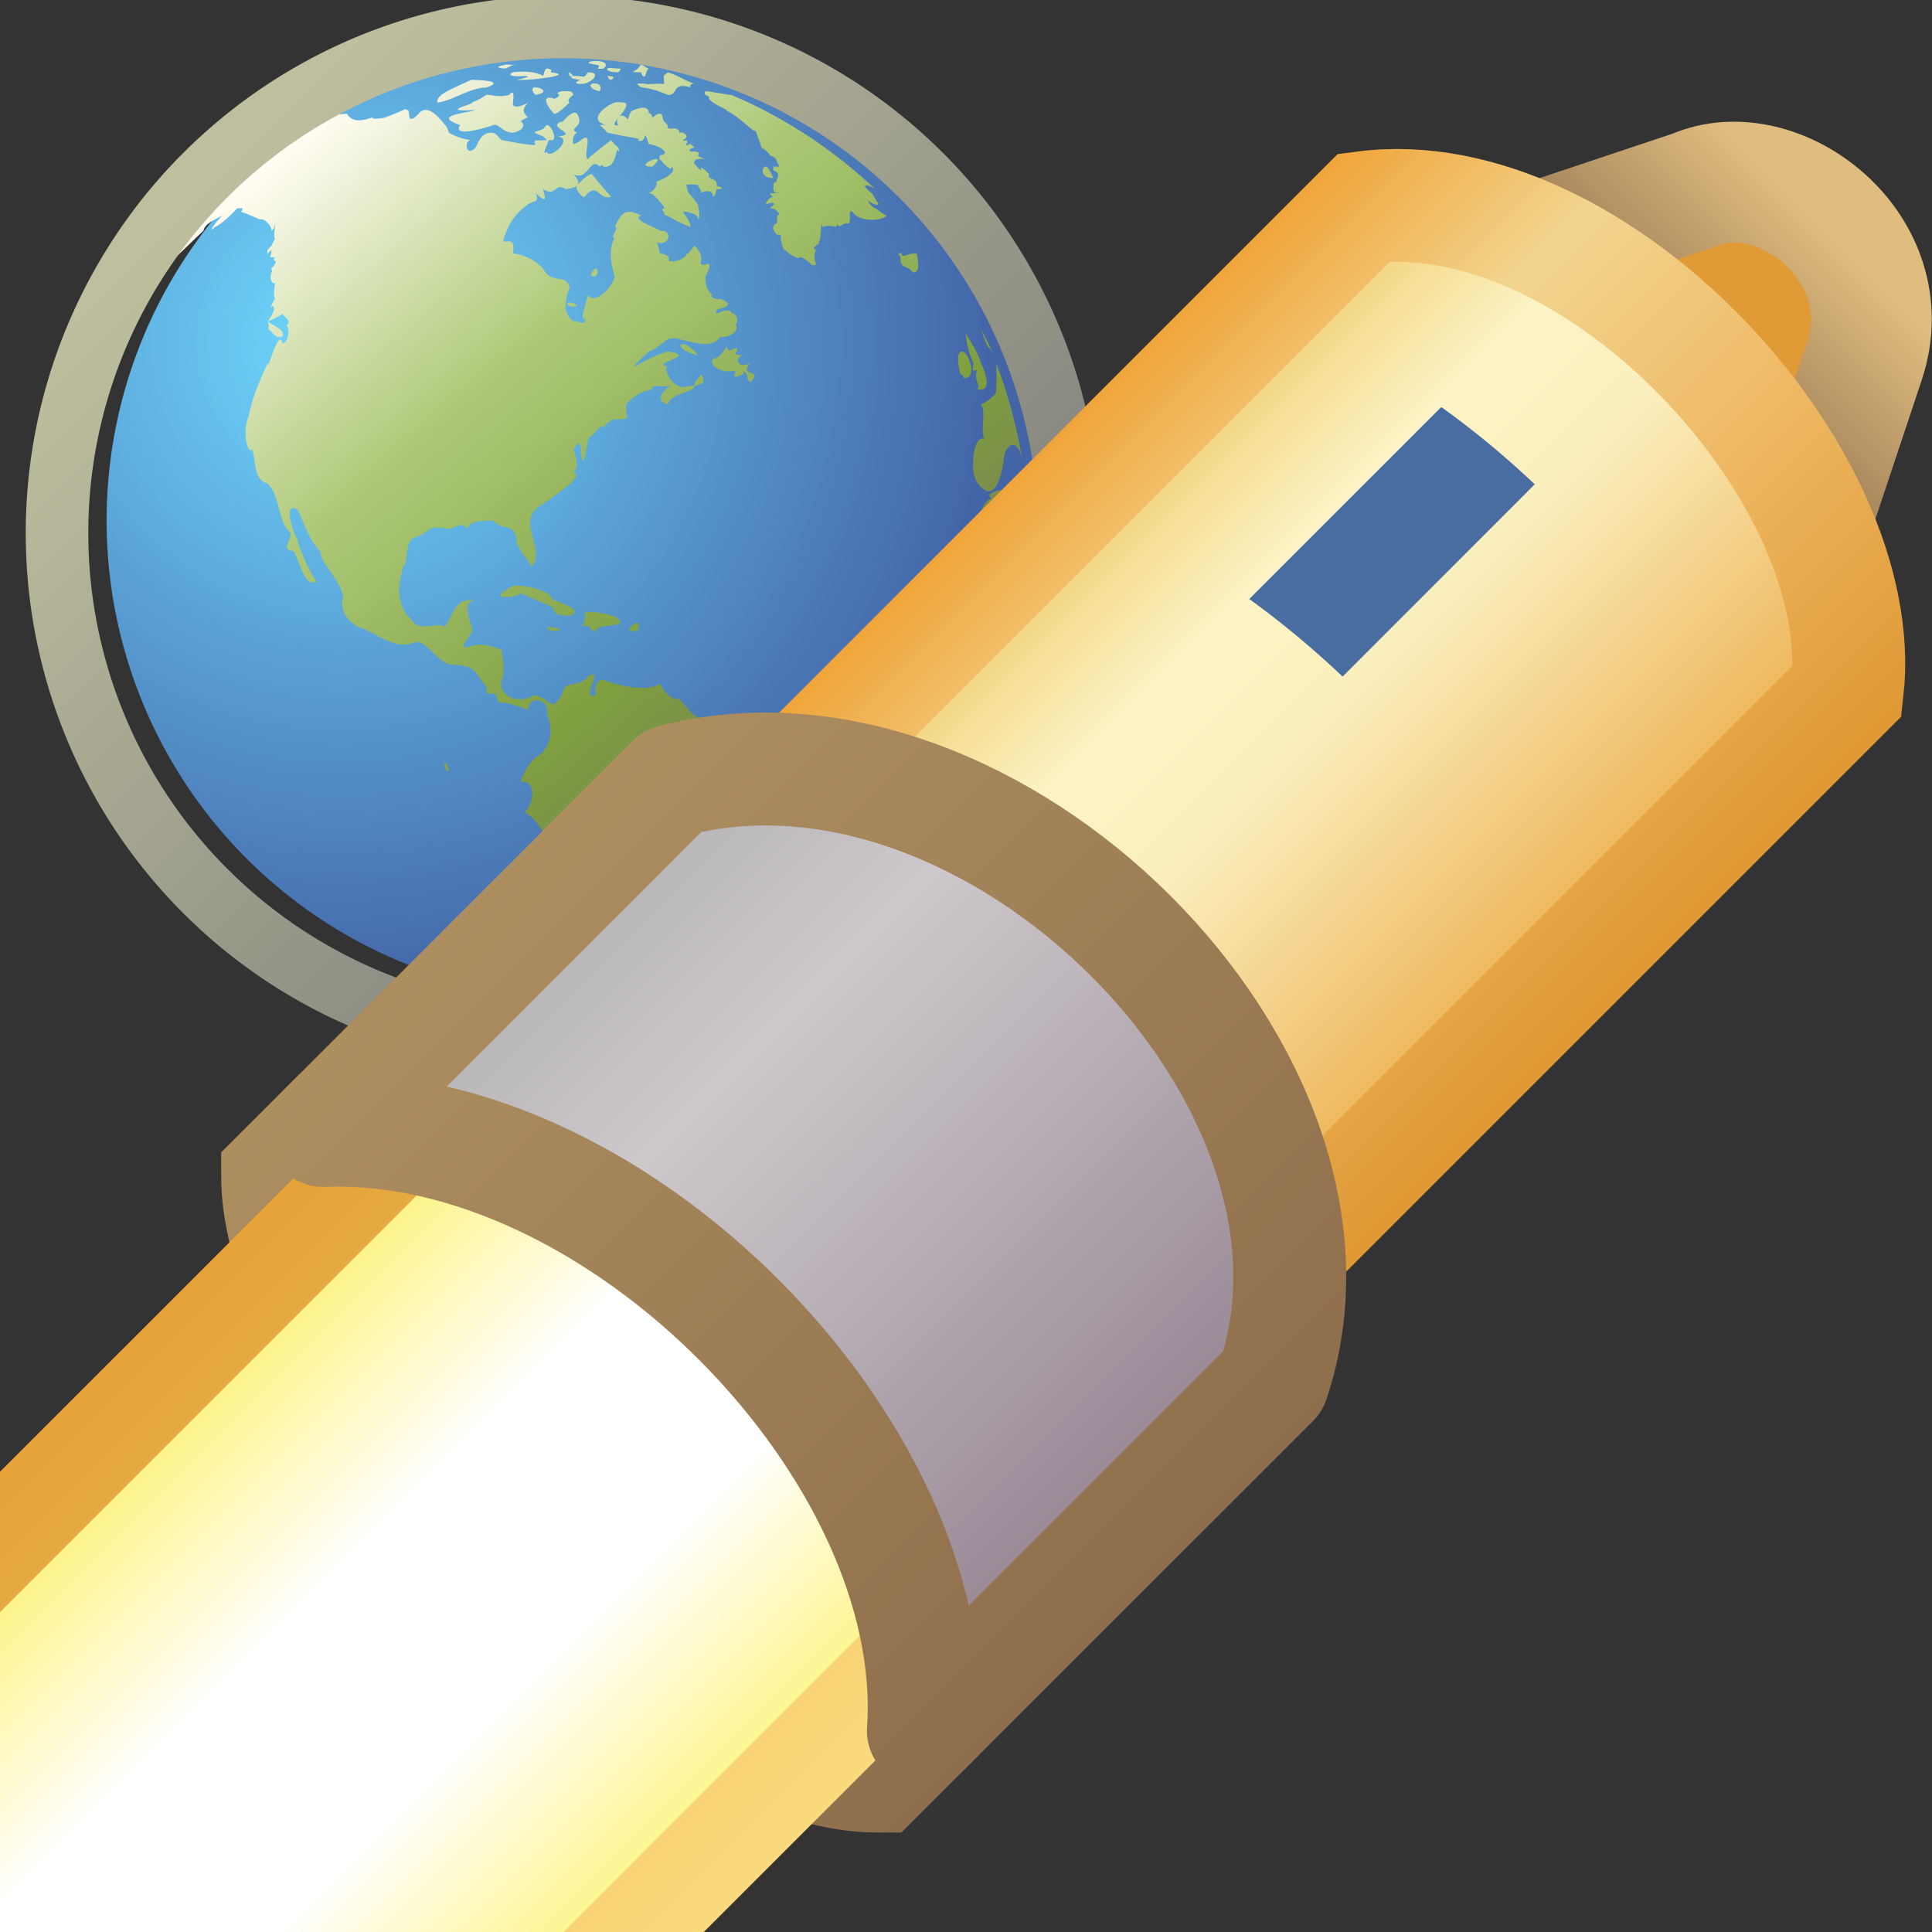
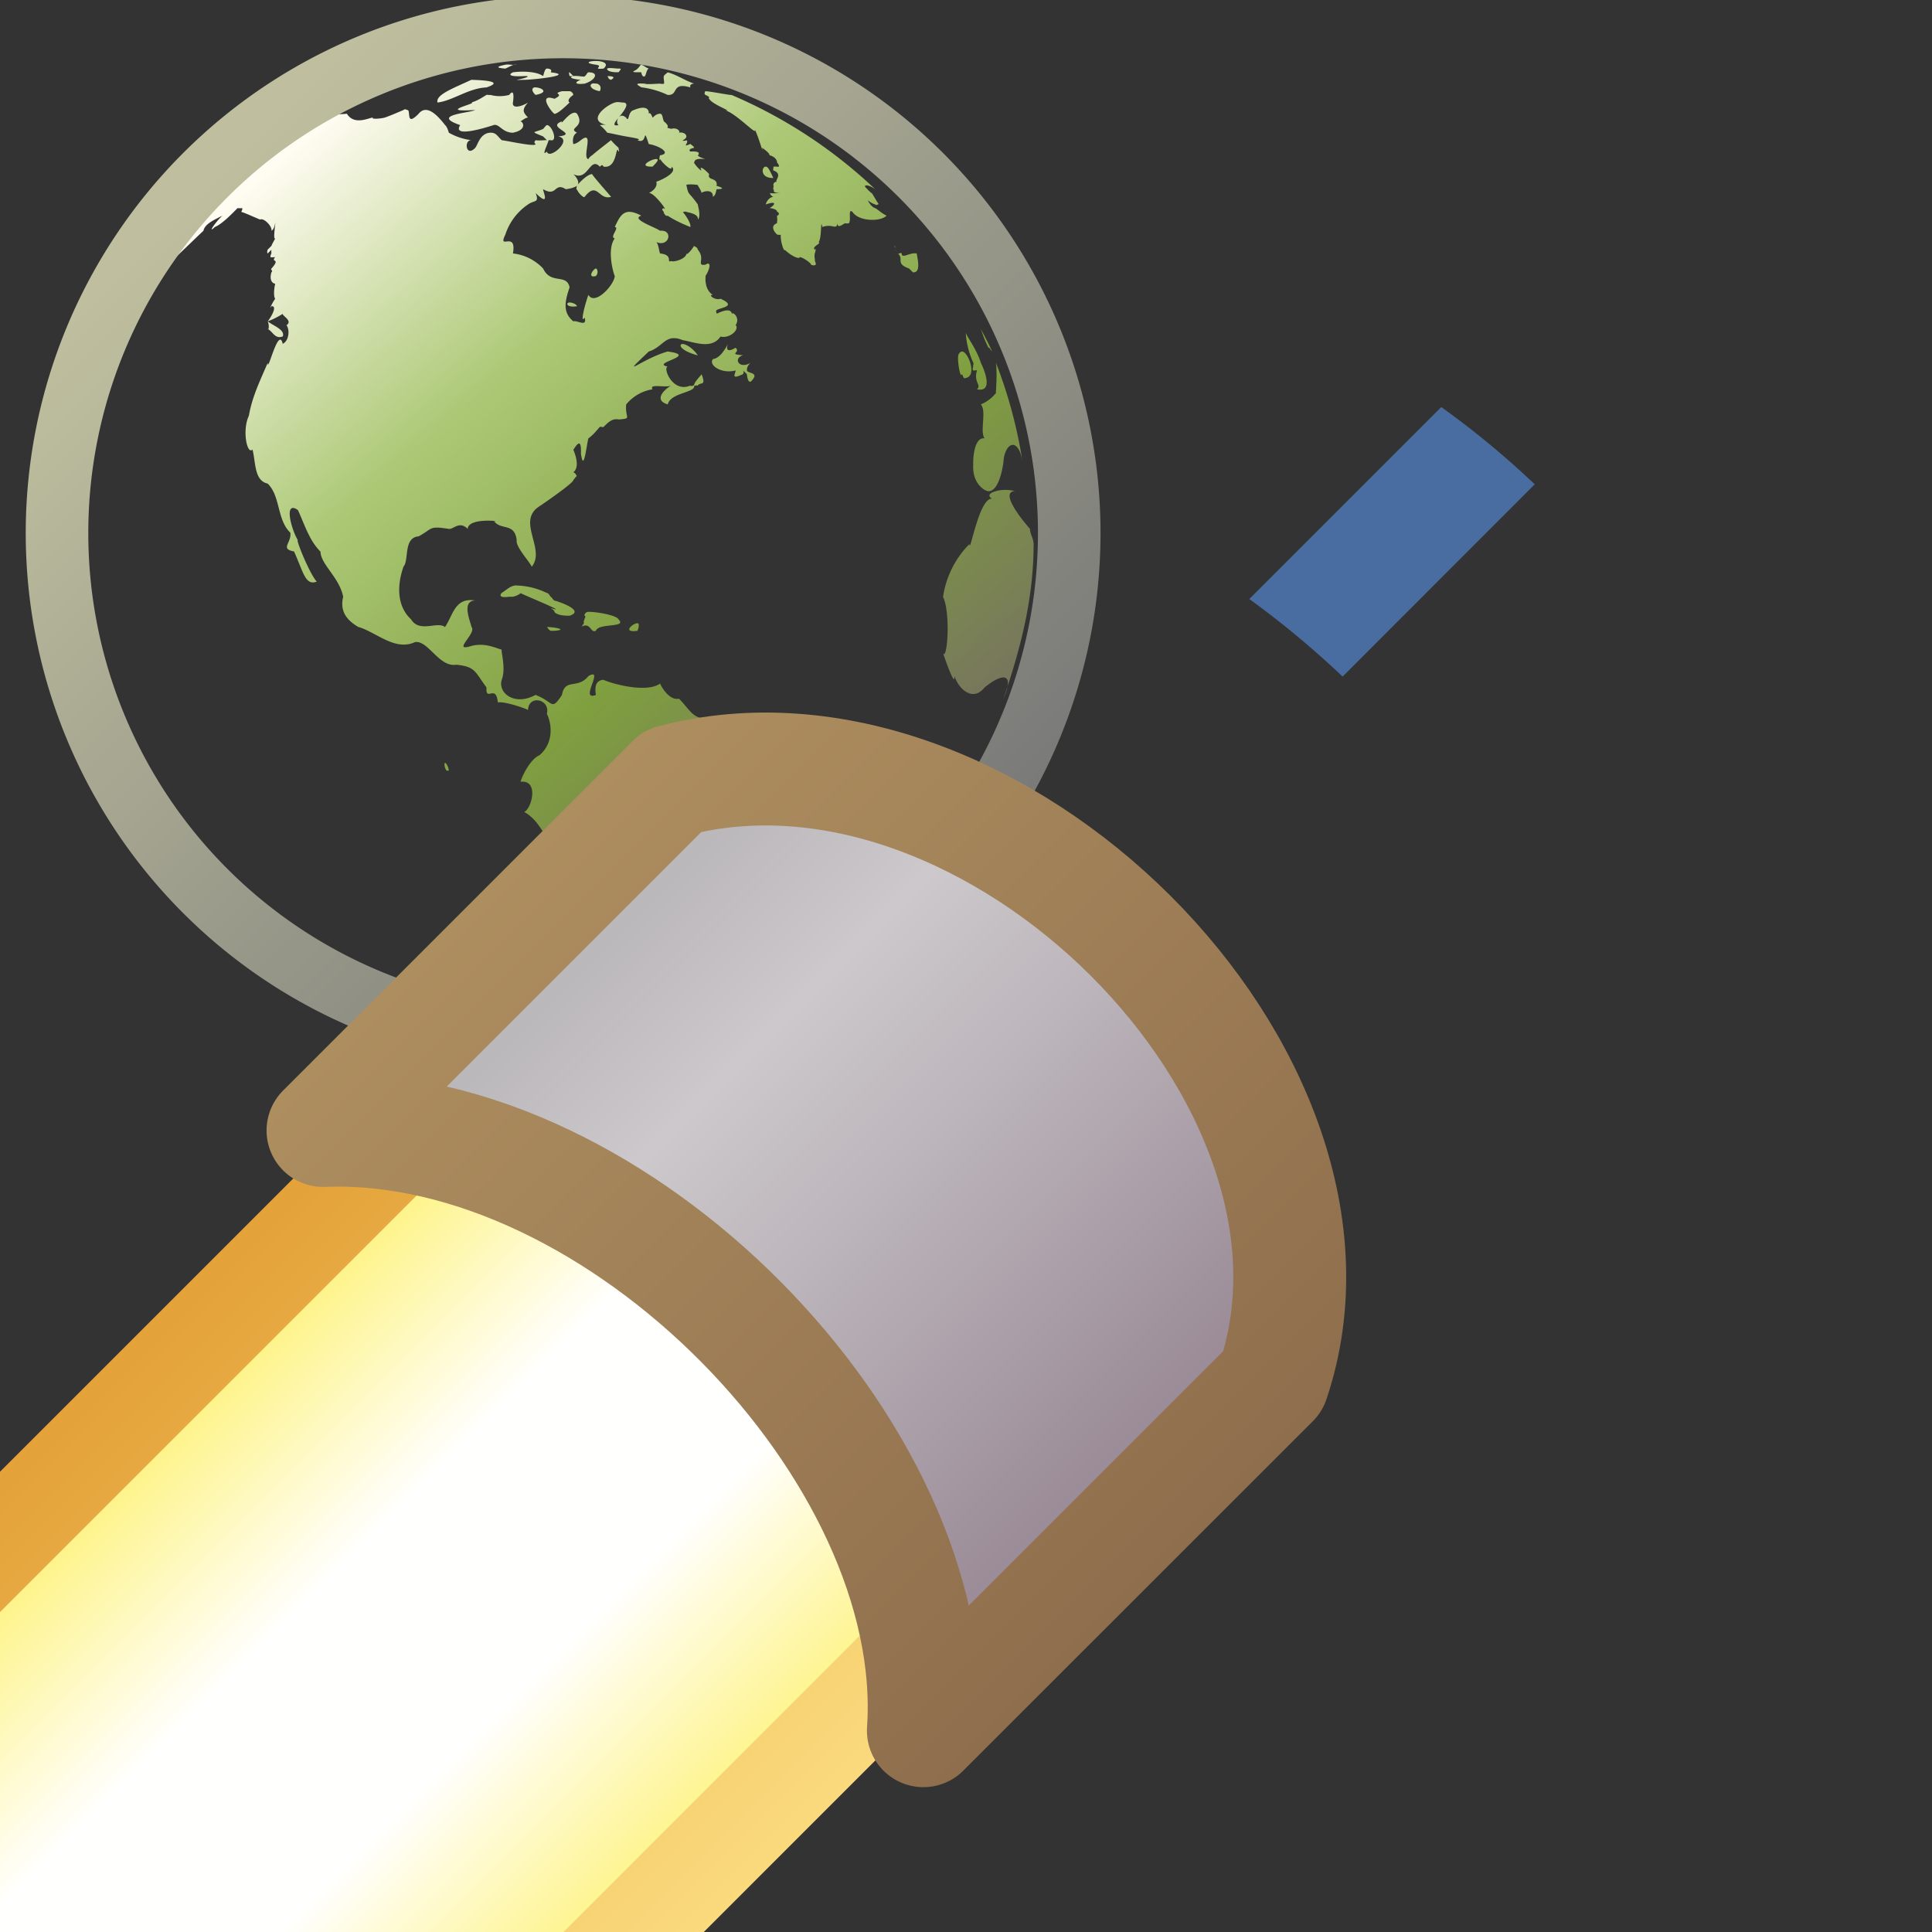
<svg xmlns="http://www.w3.org/2000/svg" xmlns:xlink="http://www.w3.org/1999/xlink" width="16" height="16">
  <rect width="100%" height="100%" fill="#333333" stroke="none" />
  <defs>
    <linearGradient xlink:href="#a" id="r" x1="25.368" x2="33.89" y1="1054.82" y2="1054.82" gradientTransform="rotate(45 -60.27 990.31) scale(.935)" gradientUnits="userSpaceOnUse" />
    <linearGradient xlink:href="#b" id="v" x1="25.367" x2="33.89" y1="1051.407" y2="1051.407" gradientTransform="rotate(45 -60.27 990.31) scale(.935)" gradientUnits="userSpaceOnUse" />
    <linearGradient xlink:href="#c" id="q" x1="26.107" x2="33.163" y1="1045.95" y2="1045.95" gradientTransform="rotate(45 -60.27 990.31) scale(.935)" gradientUnits="userSpaceOnUse" />
    <linearGradient xlink:href="#d" id="u" x1="26.452" x2="32.842" y1="1052.004" y2="1052.004" gradientTransform="rotate(45 -60.27 990.31) scale(.935)" gradientUnits="userSpaceOnUse" />
    <linearGradient xlink:href="#e" id="t" x1="25.982" x2="33.276" y1="1056.969" y2="1056.969" gradientTransform="rotate(45 -60.27 990.31) scale(.935)" gradientUnits="userSpaceOnUse" />
    <linearGradient xlink:href="#f" id="s" x1="26.881" x2="32.472" y1="1056.969" y2="1056.969" gradientTransform="rotate(45 -60.27 990.31) scale(.935)" gradientUnits="userSpaceOnUse" />
    <linearGradient xlink:href="#g" id="p" x1="27.01" x2="32.177" y1="1046.132" y2="1046.132" gradientTransform="rotate(45 -60.27 990.31) scale(.935)" gradientUnits="userSpaceOnUse" />
    <linearGradient xlink:href="#h" id="o" x1="29.715" x2="29.715" y1="1041.326" y2="1039.139" gradientTransform="rotate(45 -60.257 990.316) scale(.935)" gradientUnits="userSpaceOnUse" />
    <linearGradient id="h">
      <stop offset="0" stop-color="#906f4e" />
      <stop offset="1" stop-color="#dfbd7f" />
    </linearGradient>
    <linearGradient id="d">
      <stop offset="0" stop-color="#bbb8bb" />
      <stop offset=".25" stop-color="#ccc8cb" />
      <stop offset=".5" stop-color="#bdb6bc" />
      <stop offset="1" stop-color="#9b8c98" />
    </linearGradient>
    <linearGradient id="f">
      <stop offset="0" stop-color="#fef48d" />
      <stop offset=".325" stop-color="#fffffe" />
      <stop offset=".664" stop-color="#fffffe" />
      <stop offset="1" stop-color="#fef48d" />
    </linearGradient>
    <linearGradient id="e">
      <stop offset="0" stop-color="#e4a239" />
      <stop offset="1" stop-color="#fada7d" />
    </linearGradient>
    <linearGradient id="g">
      <stop offset="0" stop-color="#f4d684" />
      <stop offset=".25" stop-color="#fcf4c6" />
      <stop offset=".5" stop-color="#fbeebc" />
      <stop offset="1" stop-color="#eeb960" />
    </linearGradient>
    <linearGradient id="c">
      <stop offset="0" stop-color="#f0a53b" />
      <stop offset=".269" stop-color="#f2d58f" />
      <stop offset=".604" stop-color="#efb965" />
      <stop offset="1" stop-color="#df9833" />
    </linearGradient>
    <linearGradient id="b">
      <stop offset="0" stop-color="#ad8e5f" />
      <stop offset="1" stop-color="#8f6e4d" />
    </linearGradient>
    <linearGradient id="a">
      <stop offset="0" stop-color="#ad8e5f" />
      <stop offset="1" stop-color="#8f6e4d" />
    </linearGradient>
    <linearGradient id="k">
      <stop offset="0" stop-color="#fffcf2" />
      <stop offset=".351" stop-color="#adc977" />
      <stop offset=".712" stop-color="#7f9f3f" />
      <stop offset="1" stop-color="#77775c" />
    </linearGradient>
    <linearGradient id="j">
      <stop offset="0" stop-color="#6fd9ff" />
      <stop offset="1" stop-color="#4364a7" />
    </linearGradient>
    <linearGradient id="i">
      <stop offset="0" stop-color="#777" />
      <stop offset="1" stop-color="#bfbf9f" />
    </linearGradient>
    <linearGradient xlink:href="#i" id="n" x1="-686.462" x2="-1030.487" y1="672.22" y2="328.196" gradientUnits="userSpaceOnUse" />
    <linearGradient xlink:href="#k" id="m" x1="9.379" x2="14.06" y1="7.274" y2="12.666" gradientUnits="userSpaceOnUse" />
    <radialGradient xlink:href="#j" id="l" cx="-1022.437" cy="440.143" r="232.857" fx="-1022.437" fy="440.143" gradientTransform="matrix(1.382 0 0 1.382 391 -168.32)" gradientUnits="userSpaceOnUse" />
  </defs>
-   <path fill="url(#l)" d="M-670 526.648a232.857 232.857 0 0 1-232.857 232.857 232.857 232.857 0 0 1-232.857-232.857A232.857 232.857 0 0 1-902.857 293.79 232.857 232.857 0 0 1-670 526.648Z" transform="translate(20.19 -4.642) scale(.017)" />
  <path fill="url(#m)" d="M11.938 6.5c-.058 0-.102.017 0 .031.07.01-.04.042.062.032.052-.045-.011-.063-.063-.063Zm-1.25.031c-.056.012-.102.049-.157.063.116-.03.225-.044.344-.063-.061.01-.127-.012-.188 0zm.5 0c-.07.014-.087.026 0 .032.059-.028.062-.034.093-.032-.035.005-.064-.005-.094 0zm1.124 0c-.006 0-.025.032-.03.032-.012.02-.09.033.03.03.004.014.01.046.032.032.008-.013.013-.053.031-.063-.022-.004-.04-.026-.063-.03Zm-.78.032c-.017 0-.024.035-.032.062-.067-.046-.206-.038-.25-.031-.038.018-.035.038.094.031.072-.002-.01.022-.063.031.016.002.013.001.063 0 .068 0 .43-.038.219-.062.016-.028-.019-.03-.032-.032Zm.5 0c-.009.01.014.033.093.03.022-.028.025-.03 0-.03-.026 0-.086-.01-.094 0zm-.313.03c-.01.001 0 .028 0 .032h.031l-.031-.031zm.031.032c-.032.006-.03.023.063.031-.023.004-.086.043.03.032.092-.029.123-.095.032-.094-.01 0-.02.03-.031.031.011.012-.062-.006-.094 0Zm.781-.031c-.01.012-.027.019-.031.031-.006.018.007.053 0 .063-.005.003-.022.002-.031 0-.038 0-.112.008-.125 0-.107-.008-.052.016-.031.03a.724.724 0 0 1 .218.063c.095.007.026-.11.188-.062-.004-.017 0-.028.031-.032-.073-.023-.144-.074-.219-.093Zm-.5.031c.011.006.002.023.031.031.046-.026.005-.03-.03-.031Zm-1.125.031c-.175.08-.295.126-.281.188.125-.014.257-.119.406-.125.155-.052-.036-.06-.125-.063zm1 .032c-.028.01-.012.05.063.062.02-.037-.007-.063-.031-.063-.01 0-.022-.003-.032 0zm-.469.03c-.03 0-.039.026 0 .063.12-.022.046-.062 0-.062zm.22.032c-.096.026.033.017-.063.063-.144-.048-.022.114 0 .125.03-.002.09-.061.125-.094-.025-.018.01-.049.031-.063a.037.037 0 0 0-.031-.031h-.063zm1.187 0c-.003.004-.014.02 0 .031.054.023.017.024.031.032.025.049.217.114.125.093.094.02.288.234.25.157.029.047.077.224.063.156.007.004.064.043.062.062.05.012.064.046.063.063.01.004.027.041 0 .031h-.032c.005.002-.004.03 0 .031.086.031.004.089.031.094-.03 0-.031.025-.03.031.005.004-.005.029 0 .032.013.004-.022.032.062.03-.016 0-.071.007-.094 0 .008.005.005.02.031.032-.04.006-.06.048-.062.063.108-.037.065.014.031.03.034.004.062.013.063.032.01-.002.026.023 0 .031-.002.005.002.028 0 .032.004.003-.004.027 0 .03-.061.022-.024.073 0 .095-.002 0 .029.005.03 0-.005.062.032.152.032.125.061.057.122.08.125.062.02-.003.098.05.094.063.031.01.051.005.031-.032.003-.013-.007-.037 0-.062.009-.033.011-.046 0-.031-.03-.026.06-.052.031-.063.028-.027.016-.213.031-.125.087-.031.116.029.126-.031 0 .048.044.007.062 0a.076.076 0 0 0 .031 0c.024-.02-.01-.128.031-.094.052.08.231.083.282.031-.046-.023-.07-.05-.094-.062-.039-.014-.052-.054-.063-.063.01 0 .024.02.063.032.016.014.021-.008.031 0-.03-.041-.058-.1-.062-.094-.034-.03-.04-.037-.031-.032-.052-.035-.005-.049.062 0a4.024 4.024 0 0 0-1.188-.78c-.026 0-.163-.028-.218-.032Zm-1.813.031c-.04.024-.071.046-.125.063.057.005-.301.082.031.062-.043.025-.374.04-.124.125-.09.141.406-.047.28 0 .044-.012.069.063.157.063.112-.022.09-.085.063-.094.022-.014.047-.033.062-.031-.036-.04-.058-.06 0-.125-.041.027-.134.06-.125 0 .006-.041.012-.12-.031-.063a.302.302 0 0 1-.156 0c-.008.003-.03-.003-.032 0zm1.063.063c-.075.023-.239.153-.063.187-.03-.006-.05 0-.062 0a.33.33 0 0 1 .062.063c.033.005.102.022.156.031.073.013.134.022.094.031.09.04.04-.13.094.032.089.014.19.078.094.093-.005 0-.011.056 0 .032.028.042.104.109.094.062.057.045-.077.109-.126.125.013.04-.026.077-.062.094.043-.01.17.17.125.125-.02.006-.016.015 0 .031-.007.001.015.042.031.031.068.046.17.087.188.094.007-.025-.03-.087-.063-.125.008.004.017-.008.031 0 .033.008.102.02.094.063.03-.026-.003-.125 0-.125-.08-.112-.075-.069-.094-.157-.018-.016.116-.007.094 0 .014.023.028.044.031.063-.01-.005.097-.047.094.031.025-.016.024-.042.031-.063.117-.002-.037-.035 0-.03.01-.071-.081-.038-.062-.095-.031-.035-.09-.08-.063-.03-.012 0-.048-.041-.062-.063.005-.014-.001-.04.094-.032-.039-.011-.058-.022-.063-.03.013-.012.022-.038-.062-.032-.02-.02.012-.026.031-.031 0-.008-.008-.014-.031-.032-.076.034-.007-.012-.031-.03-.015.005-.033.005-.032 0 .065-.031.012-.074-.031-.063.014-.013-.02-.046-.063-.032-.073-.016.011-.002-.062-.062-.012-.026-.01-.063-.031-.063-.038 0-.055.03-.063.032-.011-.032-.024-.044-.031-.032.003-.038-.025-.073-.125-.03-.052.013-.035.108-.063.062-.027-.023-.047-.019-.062 0-.015.018-.018.048 0 .062-.058.012-.032-.024 0-.062.048-.058.1-.127.031-.125-.014 0-.034-.008-.062 0zm-1.75.062c-.03.012-.096.042-.156.063-.059.014-.123.01-.094 0-.024-.006-.156.072-.219-.032-.107.01-.16-.002-.219 0-.008.005-.023-.004-.031 0-.359.19-.684.435-.969.72-.035.033-.064.084-.094.124-.041.058-.05.1 0 .063-.055.061-.073.18.032.093-.089.135-.225.25-.313.344.144-.117.27-.248.406-.375.011-.058.093-.092.157-.125-.063.058-.125.155-.063.094.061-.024.147-.115.188-.156-.001-.001.03.002.031 0 .01 0 .015-.003 0 .031.03.007.128.053.156.063.032-.016.103.059.094.093.009-.005.022-.015.031-.062.007-.027-.021.142 0 .125-.009.02-.024.042-.031.062l-.031.031c-.006.013-.005.028 0 .032l.031-.031a.095.095 0 0 0 0 .03c-.003.001-.017.042 0 .032.003.002.026 0 .031 0-.018.019-.011.025 0 .031.01.009 0 .028-.031.063-.01.01.016.017 0 .031-.02.066.01.094.031.094-.012.054-.013.11 0 .125-.028.04-.053.098-.031.062.051-.005 0 .087-.031.125.02-.008.053-.018.125-.062-.006.017.085.057.031.094.023.034.02.089 0 .124-.013.024-.03.027-.031.032-.035-.156-.126.249-.125.156-.064.15-.128.278-.156.438-.057.12-.015.326.03.28.028.107.013.257.126.282.107.105.075.298.187.406.014.083-.089.134.031.156.079.174.093.285.188.25-.063-.072-.177-.358-.156-.343-.055-.09-.12-.334 0-.25.05.105.092.251.187.344.003.108.156.213.188.374-.026.11.017.187.125.25.15.043.302.202.469.126.108-.02.2.211.343.187.159.016.153.057.25.188-.008.126.078-.034.094.124.05-.01.213.043.25.063.005-.13.186-.09.156.031.052.11.043.257-.062.344-.07.028-.14.162-.156.219.157-.017.09.227.03.25.143.08.192.257.282.375.06.128.269.128.344.25.02.138-.01.242 0 .375-.06.104.012.222-.031.312-.052.083-.08.243.03.25-.005.028-.05.064-.062.094-.004.01 0 .026 0 .031-.078.003-.059.016-.031.031l.031.032c.01 0 .02.005.031 0 .01.006-.006.025 0 .031.095-.01.19-.015.282-.031-.126-.018.164-.098 0-.125.068-.019.053-.063.125-.094.006-.029.135-.154.25-.156.284-.049-.141-.232.125-.156.08.045.203-.096.25-.157-.041.11.195-.24.187-.25.106-.079.422-.187.313-.187.143-.1.195-.295.219-.469.12-.1.204-.296.218-.344-.024-.086-.349-.164-.25-.156-.067-.032-.161-.047-.187 0-.007-.063-.211-.083-.156-.063-.035.026-.047.014-.063.032-.056.063-.026.096-.094.031.053-.01.08-.015.094-.031.02-.024 0-.058-.031-.063-.006 0-.029-.004-.031 0-.004.003-.03-.002-.032 0a.195.195 0 0 0-.062.063c-.059-.018-.042-.28.062-.219-.029-.114-.125-.17-.25-.188-.157.038-.185-.06-.281-.156-.086.02-.157-.12-.156-.125-.119.084-.417-.005-.469-.031-.049.003-.078.035-.063.125-.142.056.076-.235-.062-.156-.09.112-.194.014-.219.156-.092.138-.067.057-.219 0-.174.095-.313-.016-.28-.125.037-.093-.008-.239 0-.25-.043-.01-.136-.06-.25-.031-.171.055.046-.105 0-.156-.012-.053-.084-.217.03-.22-.17-.027-.182.122-.25.22-.06-.051-.21.051-.28-.063-.125-.116-.114-.295-.063-.438.047-.054-.003-.24.125-.25.12-.066.082-.088.25-.062.038.006.087-.07.156 0 .006-.1.304-.059.219-.063.06.077.17.01.187.157-.01.052.099.168.125.219.118-.146-.13-.377.063-.5.11-.074.296-.207.281-.22.009-.002.018-.028.031-.03-.01-.007-.007-.022-.031-.032.059-.044.01-.163 0-.187.004.003.07-.135.063.031.023.17.046-.07.062-.125.031-.021.057-.051.094-.094.005-.006.022.004.031 0 .031-.03.07-.075.125-.062.116-.01.051-.008.063-.125a.355.355 0 0 1 .218-.125c-.032-.05.108-.01.156-.031-.052.026-.154.12-.03.156.023-.099.237-.097.218-.156-.003-.009-.017.012-.031 0-.146.063-.229-.146-.188-.157-.147-.031.266-.09 0-.125-.22.063-.413.244-.156 0 .123-.038.136-.153.281-.094.094.015.24.08.313-.03.072.02.161-.057.125-.095.04-.055-.02-.114-.031-.093-.008-.05-.08-.024-.126 0 .004-.006-.012-.017 0-.031.035-.022.172-.031.032-.094-.046.017-.109-.036-.063-.031-.092-.058-.05-.201-.062-.157.033-.047.056-.13 0-.094-.08.012.003-.048-.063-.124-.002-.021-.027-.025-.031-.032-.018.032-.063.083-.063.063-.002.049-.12.076-.124.062-.05.021.023-.049-.094-.062-.01-.018-.012-.073-.031-.094.108.045.142-.105.03-.094-.037-.029-.247-.097-.155-.125-.14-.074-.172-.007-.22.094.044.003-.047.085 0 .094-.065.09-.015.276 0 .312-.003.072-.165.25-.218.156-.028.073-.072.25-.031.188.022.082-.06.021-.094.031-.083-.069-.076-.15-.031-.281-.024-.118-.155-.02-.219-.156a.404.404 0 0 0-.25-.125c.033-.194-.13-.02-.063-.156a.482.482 0 0 1 .188-.25c.053-.038.095-.01.063-.094.126.122.059-.016.062-.032.117.068.09-.062.188 0 .047-.006.08-.018.093-.03.025-.023-.002-.069-.031-.095.123.065.136-.15.219-.062.003.004.018-.029.031 0 .12.02.098-.195.125-.125.01.002-.004-.03 0-.031a.564.564 0 0 1-.063-.063c-.044.035-.117.09-.156.125-.024.013-.037.04-.031.032-.057-.01.054-.249-.063-.157-.027.022-.047.031-.062.032-.007-.024-.006-.078.031-.094-.083-.042.071-.042 0-.157-.046-.047-.146.113-.125.063-.141.05.15.104-.031.125.129.024-.078.2-.094.125-.066.064.056-.15 0-.094-.018-.001-.069.005-.094 0 0 .005-.02.015 0 .032.004.026-.228-.026-.28-.032-.038-.036-.047-.064-.095-.062-.085.004-.104.103-.124.125-.078.083-.096-.067-.032-.063a.51.51 0 0 1-.187-.062c-.003-.012-.016-.052-.031-.063-.08-.104-.16-.168-.22-.093-.11.112-.06-.034-.093-.032-.006 0-.017-.013-.031 0zm1.187.25h.031c.062.015.012-.124-.03-.125-.008 0-.025.025-.032.032-.079.034-.111.016 0 .062zm.25.375c-.005.007-.008.05 0 .032.004.024.056.077.063.062.106-.135.114.032.219 0-.024-.028-.158-.18-.157-.188-.04 0-.108.073-.125.094zm.969 1.657c.001.008.009-.004.031 0 .02-.033.072.01.031-.094-.002.009-.065.067-.062.094Zm-3.531-.532c.015.032.008.08 0 .063.044.023.06.087.125.062.02-.056-.078-.087-.125-.125zm3.219-1.344c-.043 0-.16.066-.032.063.046-.045.052-.062.031-.063Zm.906.063c-.037 0-.048.097.062.094-.028-.062-.044-.094-.062-.094Zm1.062.656c.014.011.02.051.031.063-.02-.028-.017-.063-.03-.063zm.031.063c.056.047-.025.082.094.125l.031.031c.073.008.035-.126.032-.156-.062-.01-.123.048-.125 0-.008-.013-.025.01-.031 0zm-2.5.125c-.02.001-.076.082 0 .062.025-.027.01-.063 0-.062zm-.218.281c-.032 0-.03.045.062.031-.01-.023-.049-.031-.062-.031Zm3.406.219c.016.045.026.081.063.156.01-.004.017.018.03.031-.027-.064-.062-.125-.093-.187ZM15 8.75a.69.69 0 0 0 .063.25c.005.012-.006.021 0 .031-.004 0-.01.034 0 .031.002.004.029-.002.03 0-.03.102.04.119 0 .157.14.029.06-.163.032-.219-.035-.115-.116-.215-.125-.25Zm-2.344.094c-.038 0-.023.055.125.094-.038-.057-.097-.094-.125-.094Zm.375 0c-.032.055-.068.116-.125.125-.039.05.072.125.188.094-.001.029-.044.08.062.03.011-.025-.004-.032 0-.03l.031.03c.004.029.009.068.032.063.084-.082-.029-.065-.031-.094-.001-.01 0-.037.03-.062-.1.057-.145-.041-.062-.063-.131-.01-.016-.02-.062-.062-.072.043-.08.009-.063-.031Zm1.938.062c-.01 0-.024.01-.031.031-.009.04.016.198.03.157.011.009.01.043.032.031.098-.015.018-.222-.031-.219ZM15.25 9c.012.098-.001.222 0 .25a.312.312 0 0 1-.125.094c.05.055-.011.226.031.281-.085-.011-.097.16-.094.219-.01.162.104.222.126.219.114.002.134-.34.124-.25.016-.157.123-.198.157 0A3.88 3.88 0 0 0 15.25 9Zm0 1.063c-.051.012-.075.039-.031.062-.108-.015-.187.473-.188.375a.782.782 0 0 0-.219.438c.064.133.035.528 0 .468.029.082.1.284.094.188.037.11.153.216.25.094.136-.111.256-.137.156.093.14-.408.25-.825.25-1.281 0-.044-.03-.082-.03-.125-.088-.1-.245-.305-.126-.313a.308.308 0 0 0-.156 0zm-3.969.78c-.05 0-.075.031-.125.063-.028.034.015.038.063.031h.031c.033-.007.061-.025.063-.03.006.007.424.177.25.124.019.014.034.023.03.031.004.006.026.034.126.032.144-.046-.132-.13-.125-.125-.014-.007-.018-.024-.031-.031-.018-.026-.022-.032-.032-.032a.604.604 0 0 0-.25-.062zm-3.562.063c-.014.001-.036.04 0 .063.013-.044.01-.063 0-.063zm4.156.156c-.022 0-.038.024-.031.032.016.011-.007.023 0 .031-.007 0-.013.04 0 .031-.015.002-.02.03-.031.031.084-.045.076.054.124.032.02-.067.26-.022.188-.094-.015-.035-.183-.064-.25-.063zm.406.094c-.04.001-.13.082 0 .063.013-.028.017-.063 0-.063zm-.75.031c.007.007.013.022.031.032h.032c.12-.01-.01-.032-.063-.031zm-.844 1.126c-.01 0 0 .082.032.062-.006-.042-.027-.062-.031-.063z" transform="translate(-7.002 -5.995)" />
  <path fill="none" stroke="url(#n)" stroke-width="28.785" d="M-670 526.648a232.857 232.857 0 0 1-232.857 232.857 232.857 232.857 0 0 1-232.857-232.857A232.857 232.857 0 0 1-902.857 293.79 232.857 232.857 0 0 1-670 526.648Z" transform="matrix(.018 0 0 .018 20.915 -5.065)" />
-   <path fill="#e09a36" stroke="url(#o)" d="m14.08 1038.953-2.121.708 2.828 2.828.707-2.121c.314-.94-.715-1.723-1.414-1.415z" transform="translate(-.054 -1037.377)" />
-   <path fill="url(#p)" stroke="url(#q)" stroke-width=".935" d="M11.35 1039.096c1.914-.25 4.205 2.216 4.002 4.002l-5.679 5.679-4.002-4.002z" transform="translate(-.054 -1037.377)" />
  <path fill="#496da1" d="M12.764 1041.388a7.284 7.284 0 0 0-.774-.64l-1.59 1.59c.263.19.522.405.773.642z" color="#000" font-family="Sans" font-weight="400" overflow="visible" style="line-height:normal;-inkscape-font-specification:Sans;text-indent:0;text-align:start;text-decoration-line:none;text-transform:none;marker:none" transform="translate(-.054 -1037.377)" />
-   <path fill="#ffffc9" stroke="url(#r)" stroke-width=".935" d="M5.911 1048.55c-1.022-1.022-2.282-1.811-3.182-1.811l-.376.375c0 1.8 3.196 4.972 4.972 4.972l.376-.376c0-.888-.77-2.136-1.79-3.16z" transform="translate(-.054 -1037.377)" />
  <path fill="url(#s)" stroke="url(#t)" stroke-width=".822" d="m4.501 1045.7-8.014 8.013 4.239 4.24 8.014-8.015z" transform="translate(-.054 -1037.377)" />
  <path fill="url(#u)" stroke="url(#v)" stroke-linejoin="round" stroke-miterlimit="3" stroke-width=".935" d="m5.624 1043.844-2.895 2.895c2.443-.093 5.13 2.663 4.972 4.971l2.895-2.894c.845-2.509-2.329-5.67-4.972-4.972z" transform="translate(-.054 -1037.377)" />
</svg>